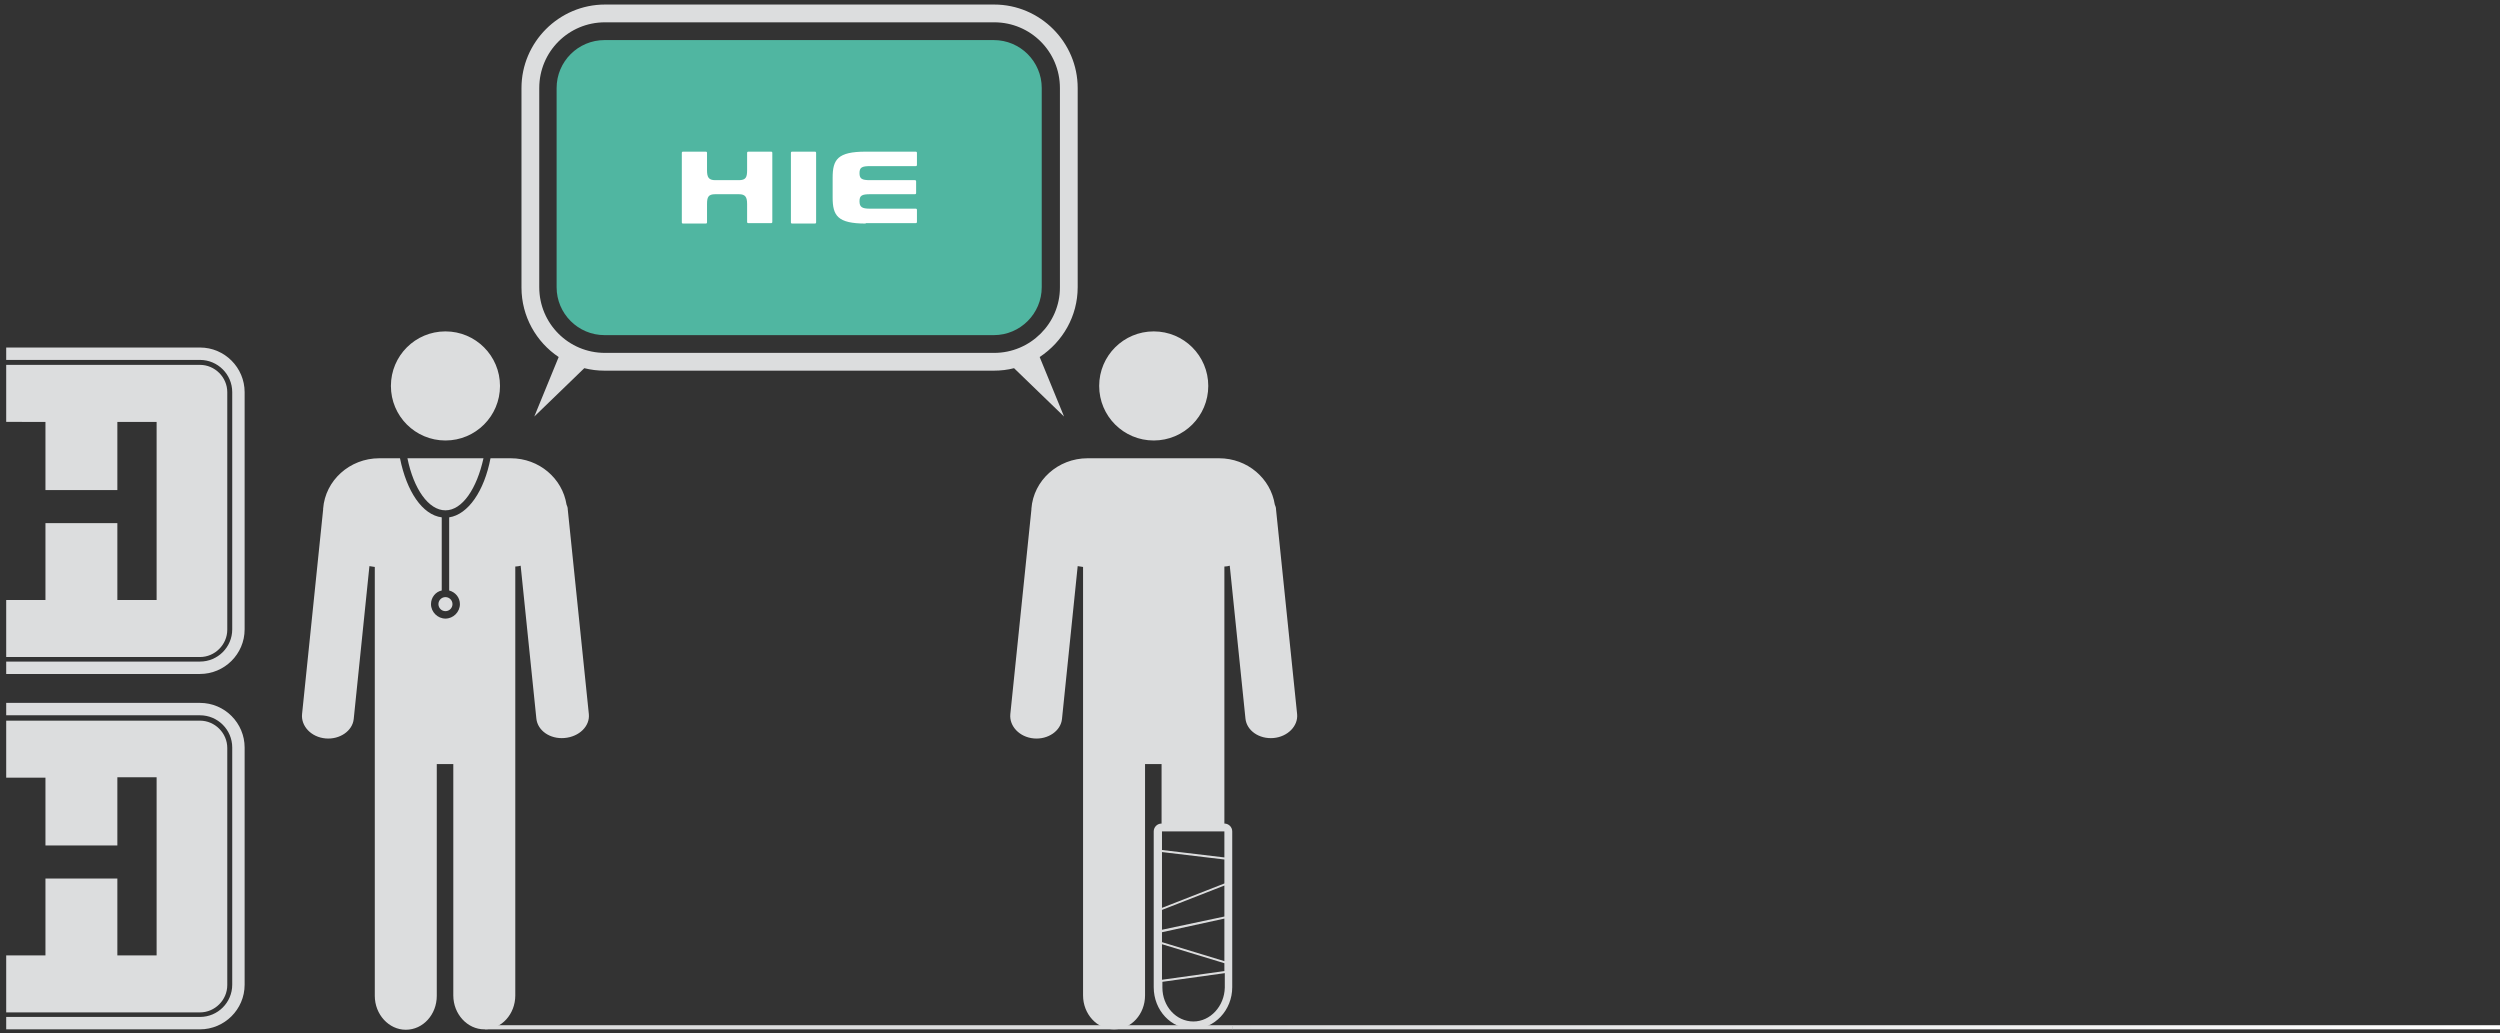
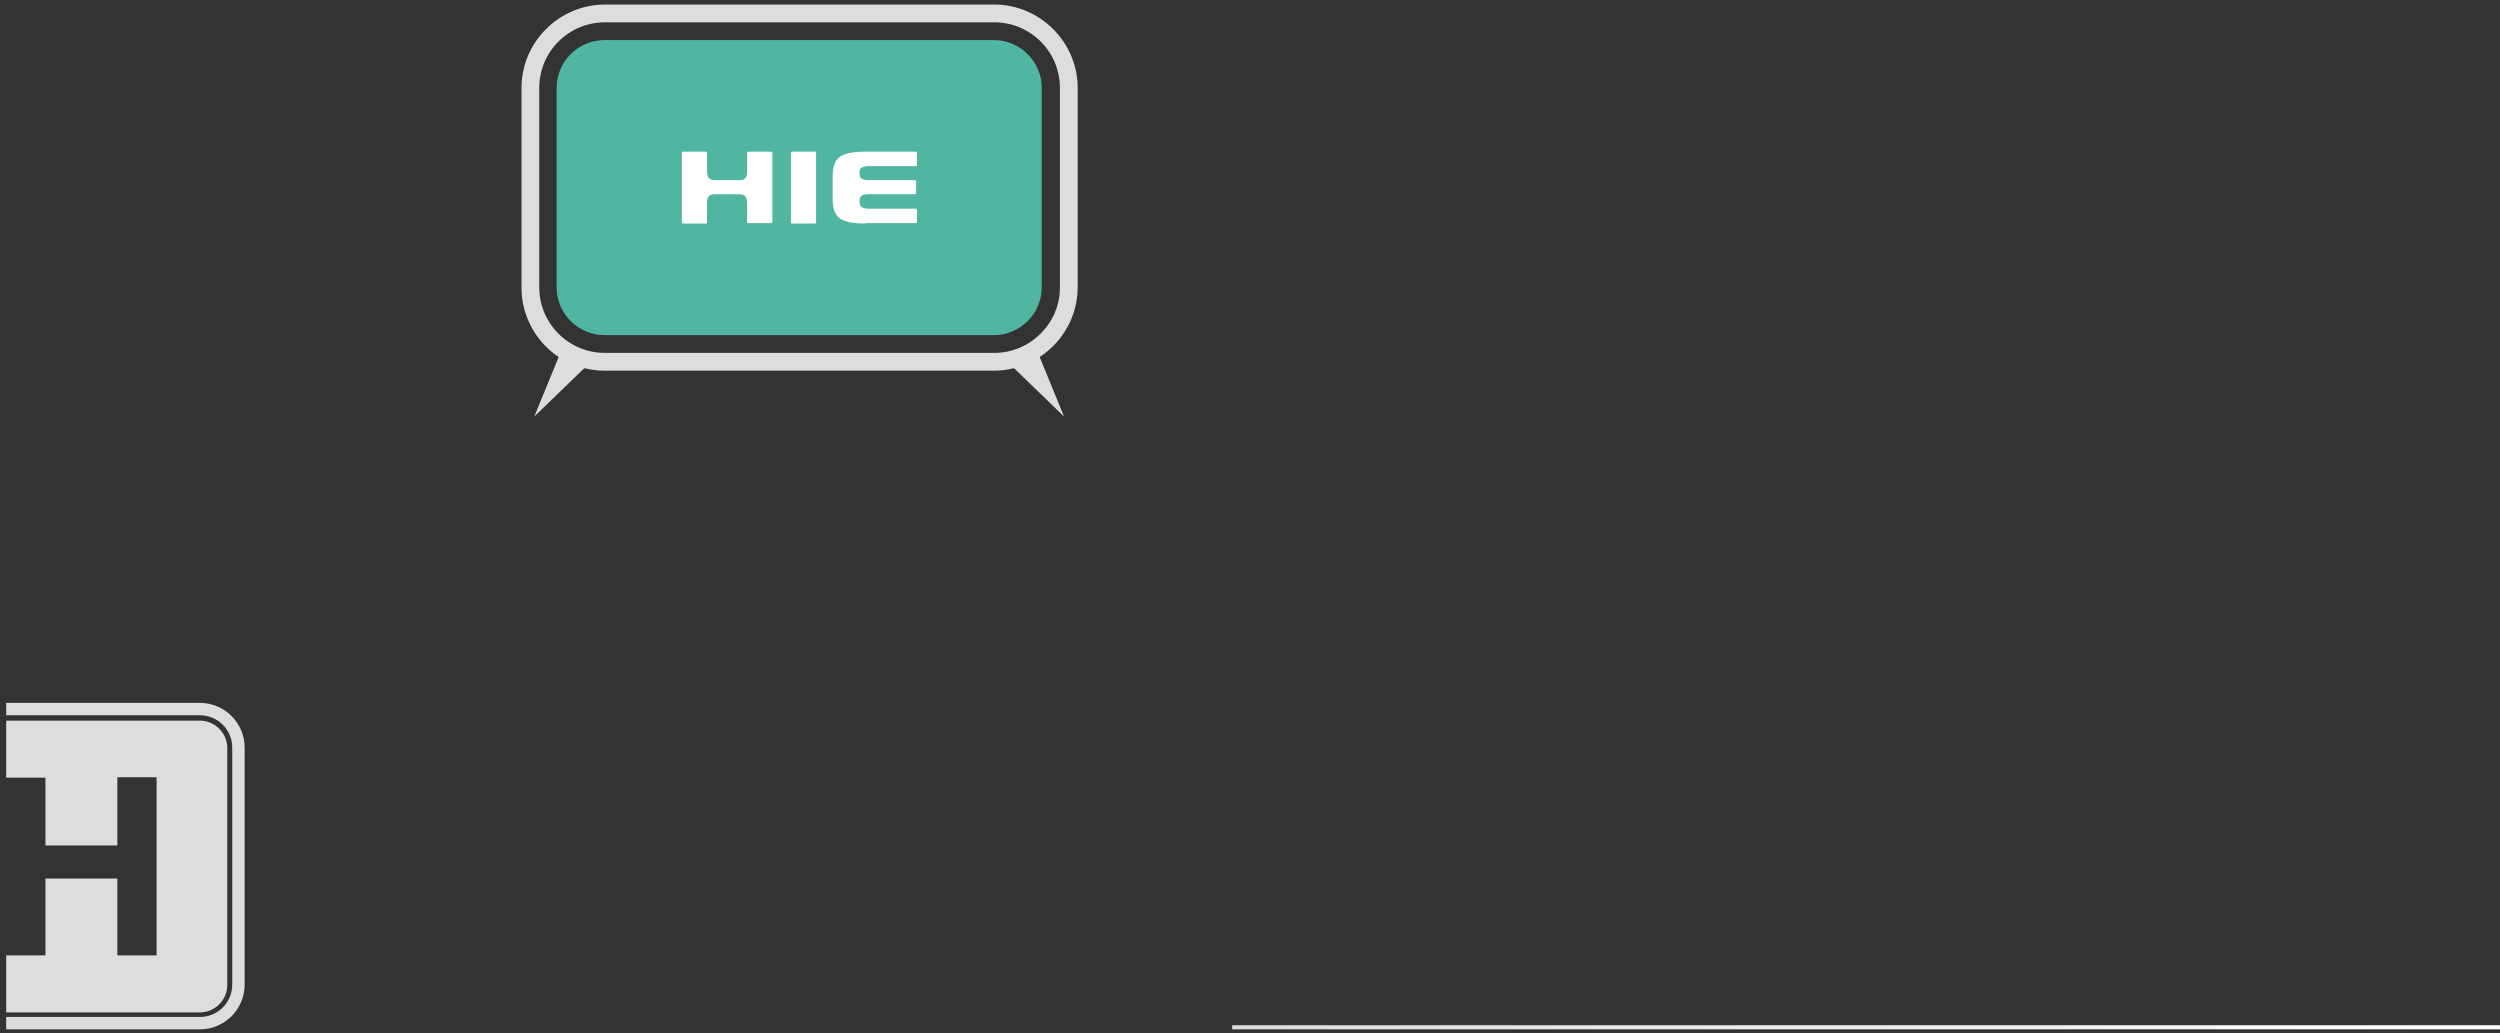
<svg xmlns="http://www.w3.org/2000/svg" viewBox="0 0 605 250" enable-background="new 0 0 605 250">
  <rect x="0" y="0" width="605" height="250" fill="#333333" stroke="none" />
  <defs>
    <linearGradient id="a" gradientUnits="userSpaceOnUse" x1="298.23" x2="605">
      <stop stop-color="#dcddde" />
      <stop offset="1" stop-color="#fff" />
    </linearGradient>
  </defs>
  <g fill="#dcddde">
-     <circle cx="107.8" cy="146.2" r="1.7" />
-     <path d="M107.8 123.5c4.1 0 7.6-5.3 9.2-12.6H98.6c1.5 7.4 5.1 12.6 9.2 12.6m34.7 49.3l-5.1-49.5c0-.4-.1-.8-.3-1.2-1-6.3-6.6-11.2-13.5-11.2h-4.9c-1.5 7.9-5.4 13.6-10 14.3v17.7c1.5.4 2.6 1.7 2.6 3.3 0 1.9-1.6 3.5-3.5 3.5s-3.5-1.6-3.5-3.5c0-1.6 1.1-3 2.6-3.3v-17.7c-4.7-.6-8.5-6.3-10.1-14.3h-5c-7.2 0-13.1 5.4-13.6 12.2v.2l-5.1 49.5c-.3 2.9 2.2 5.6 5.7 5.9 3.4.3 6.5-1.8 6.8-4.7l3.8-37 1.3.2V241c0 4.5 3.4 8.2 7.5 8.2 4.2 0 7.5-3.7 7.5-8.2v-56.1h4v56c0 4.5 3.4 8.2 7.5 8.2 4.2 0 7.5-3.7 7.5-8.2V137.1c.5 0 .9-.1 1.3-.2l3.8 37c.3 2.9 3.3 5 6.8 4.7 3.6-.3 6.2-2.9 5.9-5.8m-34.7-66.2c7.3 0 13.2-5.9 13.2-13.2 0-7.3-5.9-13.2-13.2-13.2-7.3 0-13.2 5.9-13.2 13.2 0 7.3 5.9 13.2 13.2 13.2M313.9 172.8l-5.1-49.5c0-.4-.1-.8-.3-1.2-1-6.3-6.6-11.2-13.5-11.2h-31.8c-7.2 0-13.1 5.4-13.6 12.2v.2l-5.1 49.5c-.3 2.9 2.2 5.6 5.7 5.9 3.4.3 6.5-1.8 6.8-4.7l3.8-37 1.3.2v103.7c0 4.5 3.4 8.2 7.5 8.2 4.2 0 7.5-3.7 7.5-8.2v-56h4v14.4c-1.1 0-1.9.9-1.9 1.9v37.7c0 5.6 4.2 10.1 9.5 10.1 5.2 0 9.5-4.5 9.5-10.1v-37.7c0-1.1-.9-1.9-1.9-1.9v-62.2c.5 0 .9-.1 1.3-.2l3.8 37c.3 2.9 3.3 5 6.8 4.7 3.4-.3 6-2.9 5.7-5.8m-17.6 41l-15.1 5.9v-13.5l15.1 1.8v5.8m0 21.2l-15.1 2.1v-8.6l15.1 4.6v1.9m0-2.4l-15.1-4.6v-2.4l15.1-3.3v10.3m-15.1-7.6v-4.8l15.1-5.9v7.5l-15.1 3.2m7.6 22.2c-4.2 0-7.5-3.7-7.5-8.2v-1.4l15.1-2.1v3.5c-.1 4.5-3.5 8.2-7.6 8.2m7.5-39.7l-15.1-1.8v-4.5h15.1v6.3m-17.1-100.9c7.3 0 13.2-5.9 13.2-13.2 0-7.3-5.9-13.2-13.2-13.2-7.3 0-13.2 5.9-13.2 13.2 0 7.3 5.9 13.2 13.2 13.2M48.4 87.1c4.3 0 7.8 3.5 7.8 7.8v57.4c0 4.3-3.5 7.8-7.8 7.8H1.5v3h46.9c5.9 0 10.8-4.8 10.8-10.8V94.9c0-5.9-4.8-10.8-10.8-10.8H1.5v3h46.9m-37.4 15v16.5h17.4v-16.5h9.5v43.1h-9.5v-18.6H11v18.6H1.5V159h46.9c3.6 0 6.6-3 6.6-6.6V94.9c0-3.6-3-6.6-6.6-6.6H1.5v13.8H11" />
    <path d="M48.4 173.1c4.3 0 7.8 3.5 7.8 7.8v57.4c0 4.3-3.5 7.8-7.8 7.8H1.5v3h46.9c5.9 0 10.8-4.8 10.8-10.8v-57.4c0-5.9-4.8-10.8-10.8-10.8H1.5v3h46.9m-37.4 15v16.5h17.4v-16.5h9.5v43.1h-9.5v-18.6H11v18.6H1.5V245h46.9c3.6 0 6.6-3 6.6-6.6V181c0-3.6-3-6.6-6.6-6.6H1.5v13.8H11z" />
  </g>
  <path fill="#50b6a1" d="M252.1 69.5c0 6.4-5.2 11.6-11.6 11.6h-94.2c-6.4 0-11.6-5.2-11.6-11.6V21.3c0-6.4 5.2-11.6 11.6-11.6h94.2c6.4 0 11.6 5.2 11.6 11.6v48.2" />
  <path fill="#dcddde" d="M260.8 69.5V21.3c0-11.1-9.1-20.2-20.2-20.2h-94.2c-11.1 0-20.2 9.1-20.2 20.2v48.3c0 7 3.6 13.2 9 16.8l-5.9 14.4 12.1-11.7c1.6.4 3.2.6 4.9.6h94.2c1.7 0 3.4-.2 4.9-.6l12.1 11.7-5.9-14.4c5.6-3.7 9.2-9.9 9.2-16.9m-20.2 15.9h-94.2c-8.8 0-15.9-7.1-15.9-15.9V21.3c0-8.8 7.1-15.9 15.9-15.9h94.2c8.8 0 15.9 7.1 15.9 15.9v48.3c0 8.7-7.2 15.8-15.9 15.8" />
  <path d="M171.1 53.8c0 .2-.1.3-.3.3h-5.5c-.2 0-.3-.1-.3-.3V37c0-.2.1-.3.3-.3h5.5c.2 0 .3.1.3.3v4.2c0 1.7.4 2.4 2 2.4h5.7c1.7 0 2-.7 2-2.4V37c0-.2.1-.3.3-.3h5.5c.2 0 .3.1.3.3v16.7c0 .2-.1.3-.3.3h-5.5c-.2 0-.3-.1-.3-.3v-4.3c0-1.7-.4-2.4-2-2.4h-5.7c-1.7 0-2 .7-2 2.4v4.4m26.4 0c0 .2-.1.3-.3.3h-5.5c-.2 0-.3-.1-.3-.3V37c0-.2.1-.3.3-.3h5.5c.2 0 .3.1.3.3v16.8m12 .3c-6.8 0-8-1.9-8-6.3V43c0-4.4 1.2-6.3 8-6.3h12.1c.2 0 .3.1.3.3v2.9c0 .2-.1.3-.3.3h-11c-2 0-2.6.3-2.6 1.7s.6 1.7 2.6 1.7h10.8c.2 0 .3.1.3.3v2.8c0 .2-.1.3-.3.3h-10.8c-2 0-2.6.3-2.6 1.7s.6 1.8 2.5 1.8h11.1c.2 0 .3.1.3.3v2.9c0 .2-.1.3-.3.3h-12.1z" fill="#fff" />
  <path fill="url(#a)" d="M298.2 248.1H605v1H298.2z" />
-   <path fill="#dcddde" d="M117.4 248.1h180.9v1H117.4z" />
</svg>